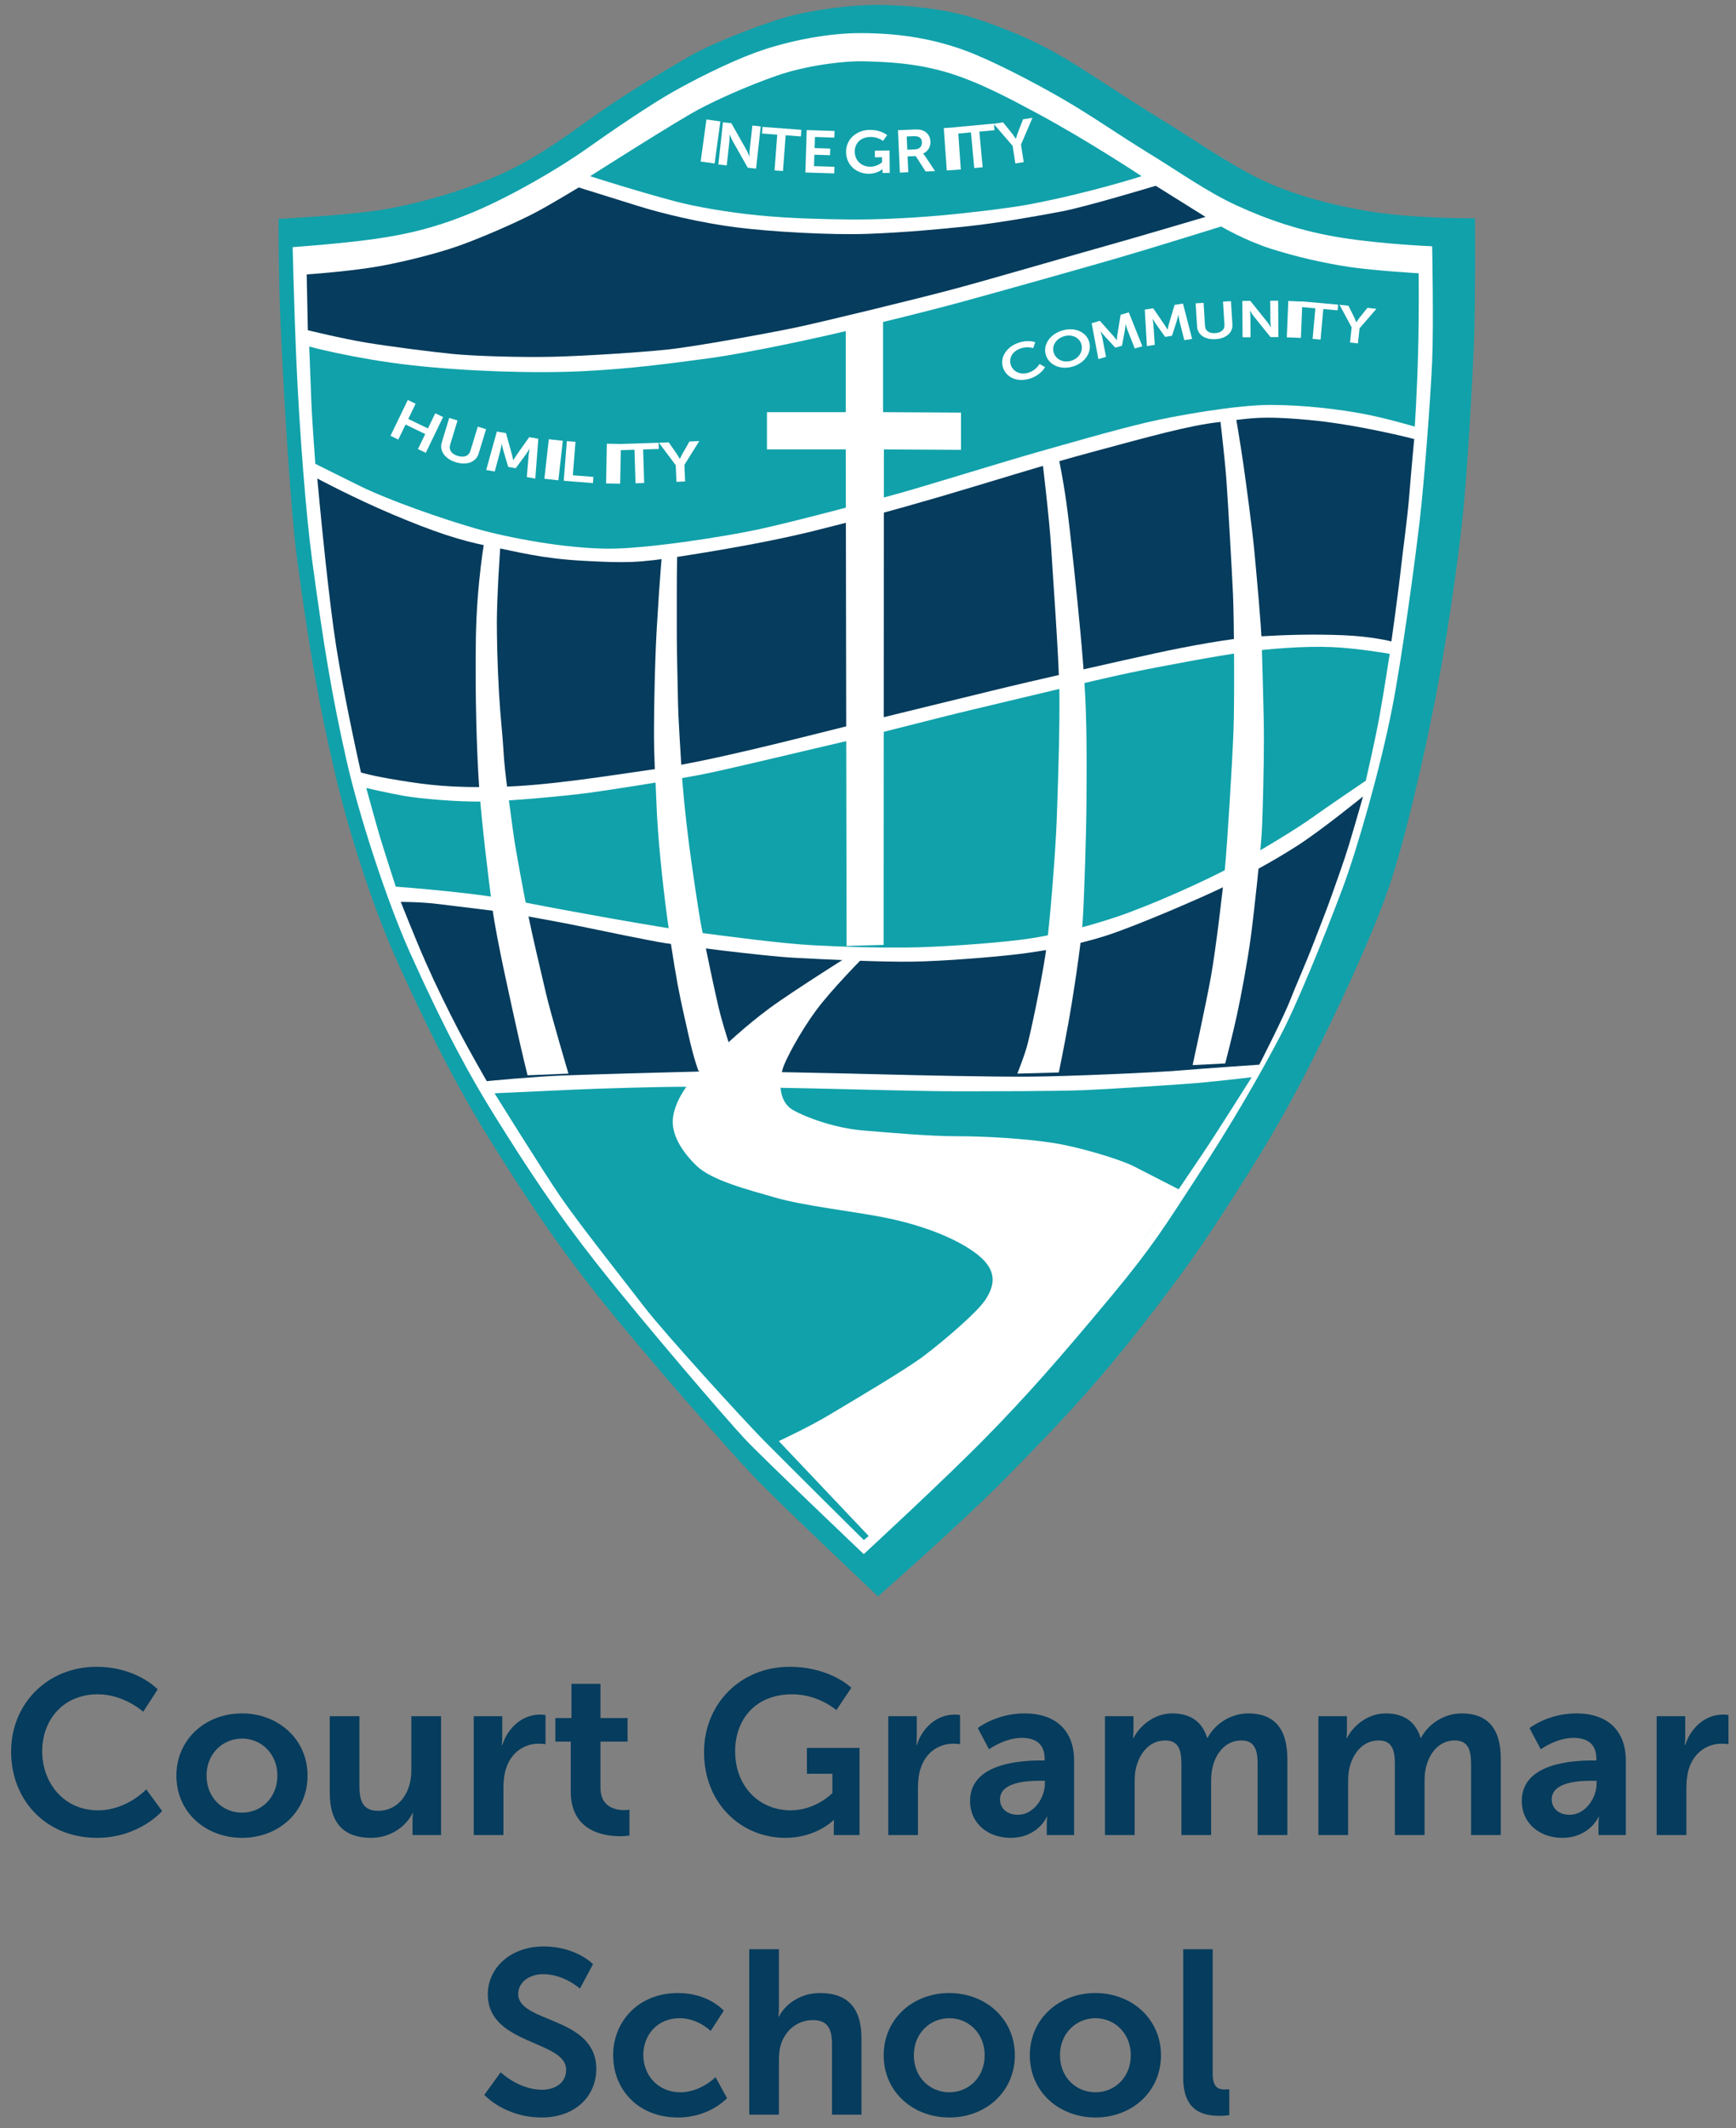
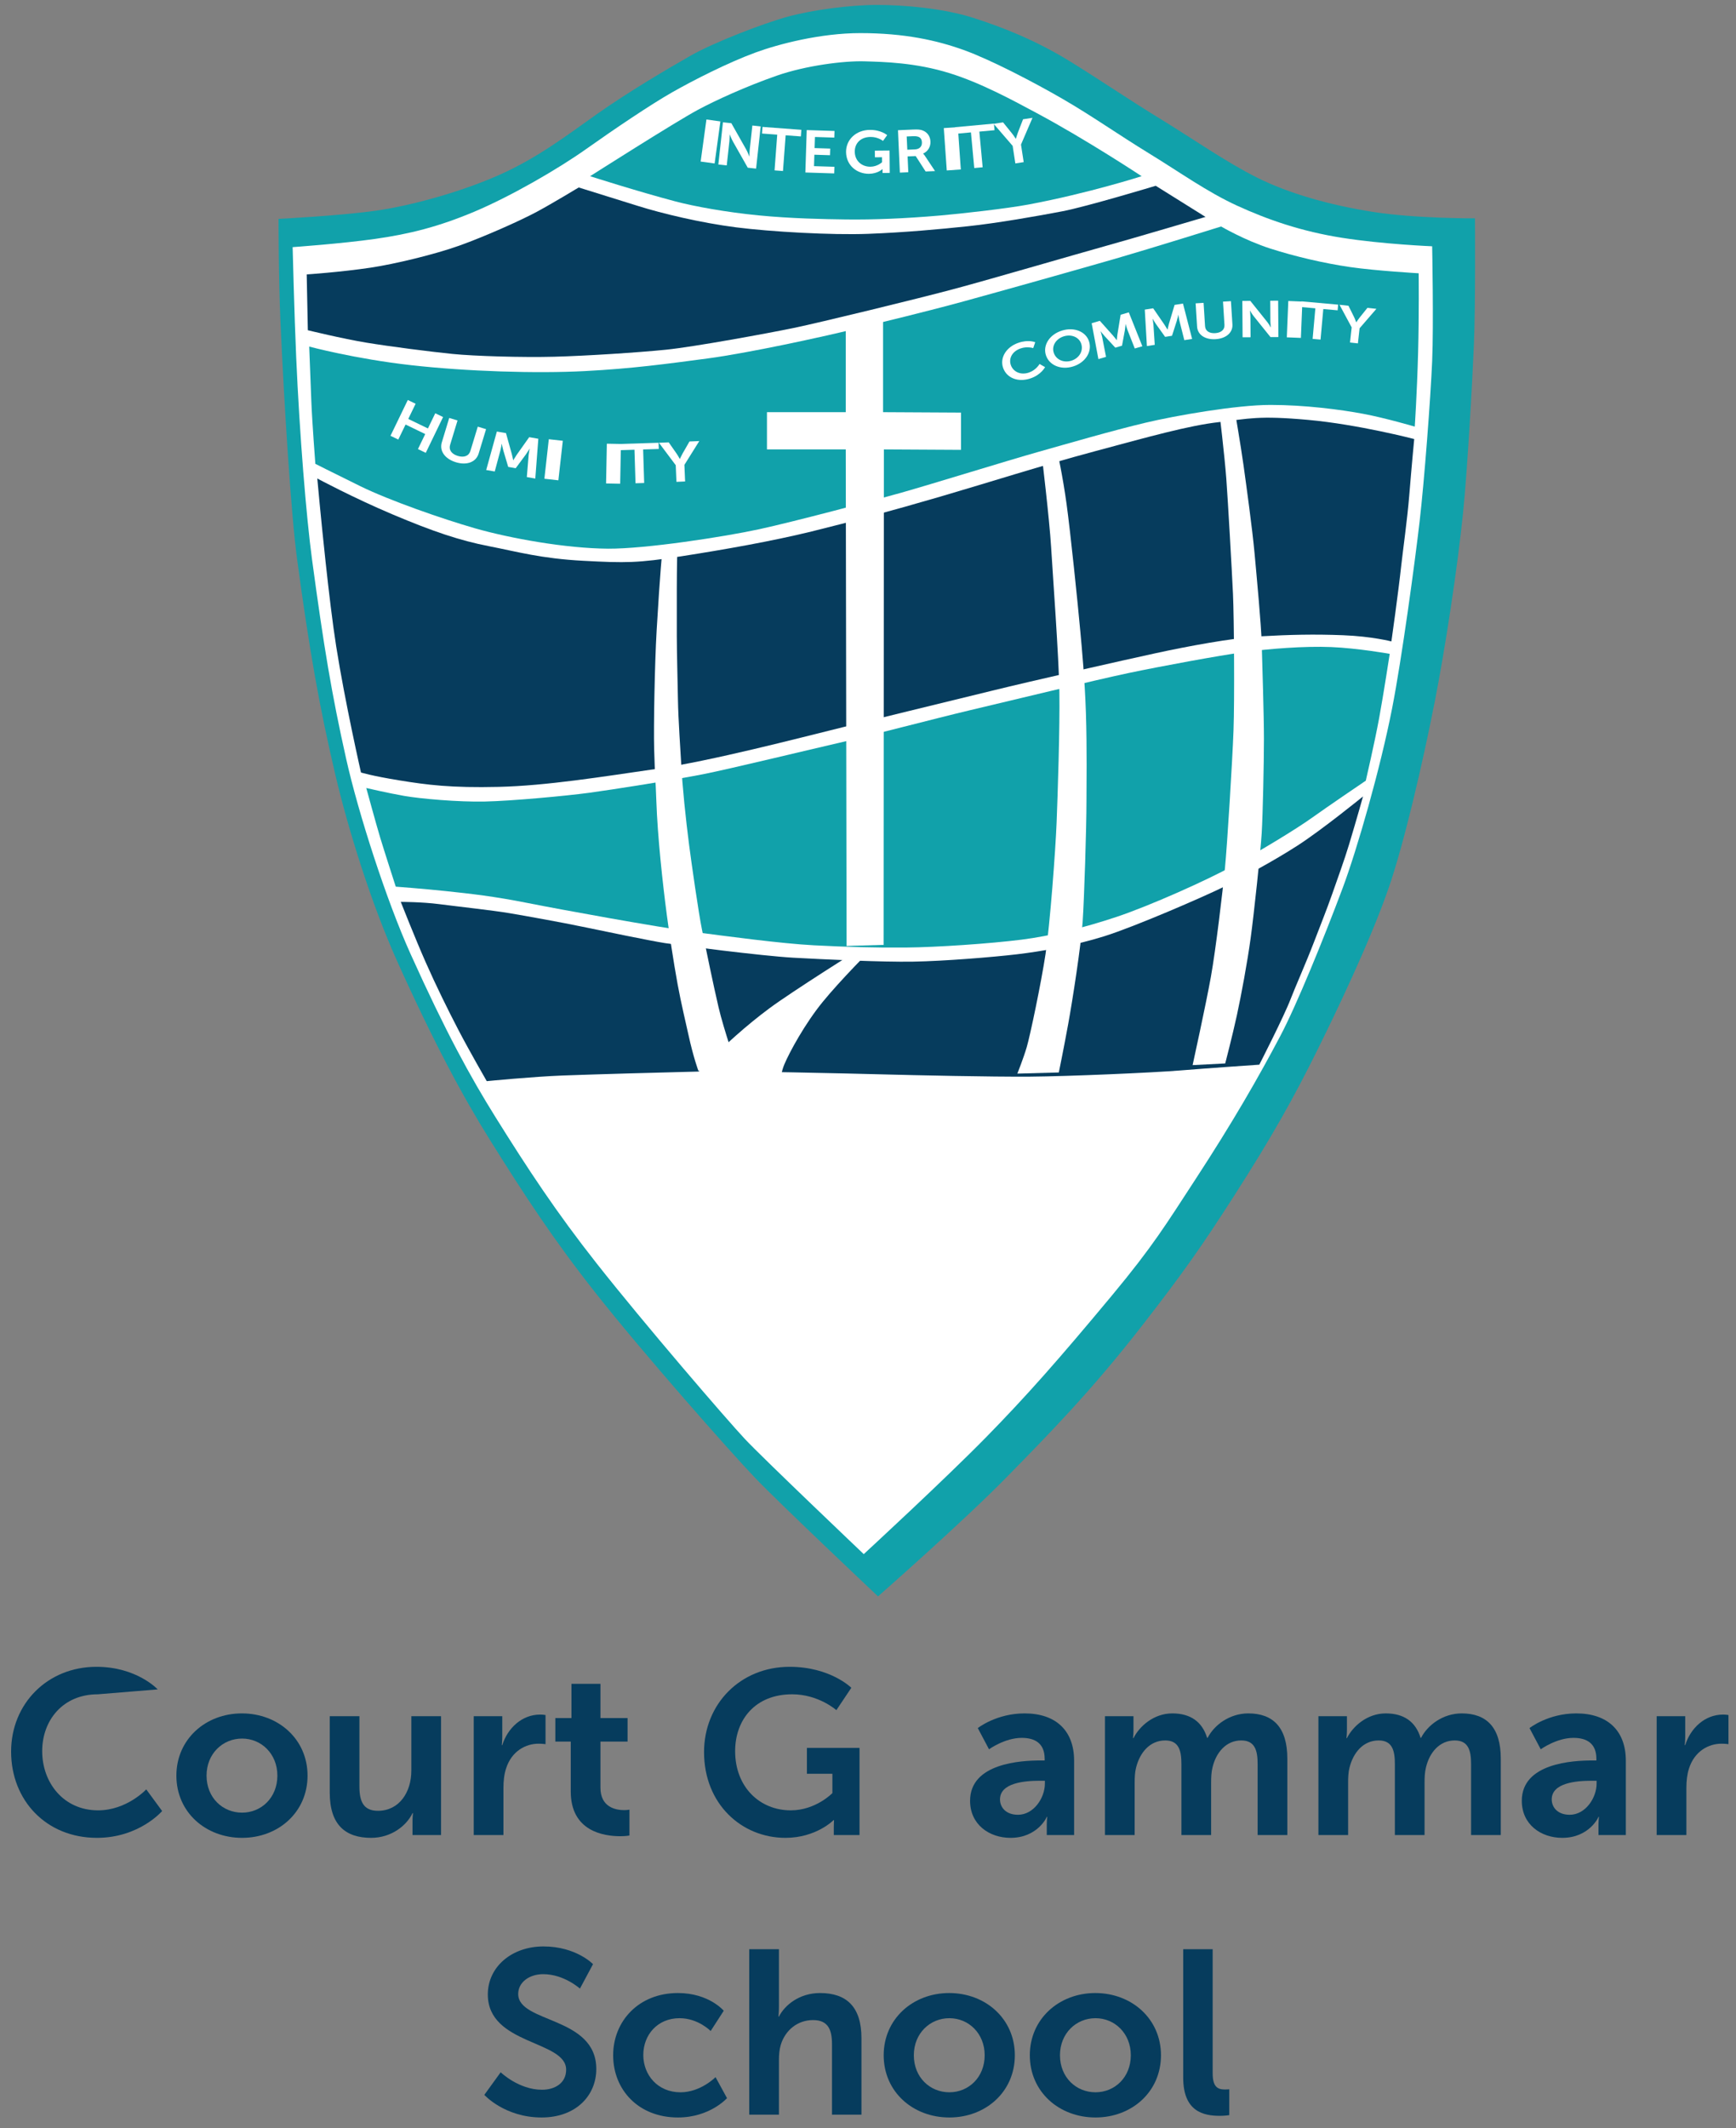
<svg xmlns="http://www.w3.org/2000/svg" width="100%" height="100%" viewBox="0 0 111 136" fill="none">
  <rect x="0" y="0" width="111" height="136" fill="#808080" stroke="none" />
  <path d="M17.811 13.989C17.811 13.989 21.748 13.79 24.035 13.465C26.323 13.139 29.481 12.263 31.909 11.186C34.356 10.101 36.271 8.636 38.186 7.279C40.101 5.922 42.761 4.349 44.198 3.535C45.634 2.721 48.787 1.496 50.383 1.062C51.979 0.628 54.376 0.315 56.078 0.315C57.781 0.315 60.32 0.527 62.249 1.147C64.079 1.735 66.202 2.559 68.403 3.915C70.303 5.085 72.073 6.302 74.201 7.604C76.329 8.907 78.377 10.349 80.373 11.349C82.394 12.361 85.015 13.108 87.782 13.542C90.548 13.976 94.31 13.953 94.31 13.953C94.31 13.953 94.348 19.553 94.241 22.049C94.135 24.545 93.83 29.985 93.55 32.757C93.196 36.271 92.406 41.437 91.753 44.767C90.955 48.837 89.77 53.927 88.778 56.785C87.572 60.258 85.323 64.909 84.203 67.167C82.749 70.097 81.369 72.594 78.883 76.464C76.861 79.612 75.691 81.294 73.031 84.712C69.739 88.943 67.034 91.681 64.339 94.43C61.537 97.288 56.141 102.022 56.141 102.022C56.141 102.022 49.85 96.092 48.276 94.444C46.63 92.72 41.14 86.504 38.097 82.65C35.352 79.173 33.532 76.379 31.324 72.847C29.639 70.152 27.799 66.764 25.398 61.438C23.773 57.833 22.28 53.077 21.443 49.519C20.422 45.175 19.788 41.608 18.996 35.736C18.61 32.874 18.163 25.782 17.932 20.542C17.808 17.719 17.811 13.989 17.811 13.989Z" fill="#11A1AA" />
  <path d="M18.711 15.794C18.711 15.794 21.828 15.575 23.995 15.267C26.162 14.958 28.024 14.5 30.342 13.523C32.659 12.546 35.669 10.808 37.483 9.522C39.296 8.236 41.63 6.664 42.991 5.892C44.351 5.121 46.507 4.019 48.3 3.359C49.772 2.818 52.457 2.116 55.009 2.116C57.839 2.116 59.91 2.58 61.623 3.197C63.336 3.814 66.1 5.252 67.964 6.333C69.829 7.413 71.438 8.558 73.453 9.793C75.469 11.027 77.181 12.264 79.102 13.145C81.034 14.03 83.196 14.787 85.816 15.199C88.436 15.611 91.572 15.74 91.572 15.74C91.572 15.74 91.672 20.726 91.572 23.092C91.471 25.459 91.075 30.687 90.772 33.31C90.47 35.934 89.632 42.102 89.014 45.258C88.258 49.116 86.778 54.282 85.835 56.794C84.626 60.018 82.912 64.219 81.872 66.19C80.461 68.865 78.814 71.731 76.43 75.38C74.577 78.217 73.732 79.624 71.108 82.779C67.632 86.958 65.614 89.234 63.061 91.841C60.407 94.55 55.228 99.322 55.228 99.322C55.228 99.322 48.793 93.204 47.634 91.97C46.475 90.735 41.204 84.617 38.153 80.747C35.56 77.457 33.779 74.751 31.687 71.403C30.092 68.848 28.512 65.985 26.238 60.937C24.699 57.52 22.913 51.976 22.135 48.502C21.21 44.374 20.7 41.31 19.95 35.743C19.584 33.031 19.156 27.789 18.938 22.822C18.82 20.145 18.711 15.794 18.711 15.794Z" fill="white" />
-   <path d="M31.621 69.87C31.621 69.87 35.233 69.707 36.763 69.635C38.293 69.563 42.101 69.455 43.702 69.455C45.303 69.455 49.181 69.494 52.136 69.563C55.196 69.635 59.217 69.743 61.139 69.743C63.133 69.743 67.508 69.743 69.287 69.671C71.067 69.599 74.162 69.383 75.764 69.275C77.365 69.167 80.034 68.843 80.034 68.843C80.034 68.843 77.65 72.626 76.938 73.671C76.275 74.643 74.59 77.201 73.308 78.931C72.091 80.574 67.508 86.136 66.298 87.542C65.088 88.947 60.961 93.342 59.68 94.603C58.399 95.864 55.231 98.422 55.231 98.422C55.231 98.422 50.25 93.486 48.862 92.081C47.474 90.676 42.457 85.164 41.211 83.543C39.966 81.921 37.048 78.246 35.838 76.481C34.672 74.78 31.621 69.87 31.621 69.87Z" fill="#11A1AA" />
  <path d="M25.625 57.638C25.625 57.638 26.977 57.638 28.081 57.782C29.184 57.926 31.497 58.178 32.564 58.358C33.632 58.538 35.838 58.935 37.226 59.223C38.614 59.511 41.567 60.123 42.492 60.268C43.417 60.412 48.755 61.096 50.712 61.205C52.67 61.312 56.369 61.493 58.399 61.457C60.409 61.421 63.487 61.169 65.017 60.988C66.548 60.808 68.647 60.448 70.604 59.835C72.561 59.223 76.921 57.331 78.237 56.683C79.554 56.034 81.404 55.044 82.97 54.035C84.536 53.026 87.151 50.9 87.151 50.9C87.151 50.9 86.767 52.284 86.261 53.963C85.963 54.956 85.502 56.21 85.194 57.097C84.853 58.077 84.347 59.34 84.02 60.196C83.492 61.573 82.798 63.124 82.531 63.827C82.102 64.955 80.52 68.042 80.52 68.042C80.52 68.042 77.223 68.266 75.48 68.41C73.736 68.554 68.291 68.789 65.871 68.807C63.345 68.825 58.488 68.716 56.441 68.662C54.414 68.609 46.958 68.428 44.645 68.482C42.328 68.537 37.884 68.662 35.98 68.734C34.055 68.807 31.123 69.095 31.123 69.095C31.123 69.095 30.002 67.149 29.326 65.852C28.65 64.555 27.885 63.006 27.209 61.475C26.537 59.954 25.625 57.638 25.625 57.638Z" fill="#063C5D" />
  <path d="M23.419 50.36C23.419 50.36 24.807 50.684 25.839 50.864C26.871 51.045 29.29 51.261 30.998 51.225C32.706 51.189 36.169 50.868 37.671 50.666C39.147 50.468 43.24 49.82 44.965 49.477C46.712 49.131 51.887 47.874 53.63 47.478C55.374 47.081 59.893 45.892 62.028 45.388C64.163 44.884 70.106 43.443 72.17 43.01C74.234 42.578 77.935 41.893 79.536 41.677C81.137 41.461 83.415 41.281 85.123 41.353C86.835 41.425 88.859 41.785 88.859 41.785C88.859 41.785 88.468 44.343 88.183 45.892C87.897 47.449 87.329 49.892 87.329 49.892C87.329 49.892 84.909 51.531 83.877 52.27C82.845 53.008 80.625 54.347 78.878 55.314C77.152 56.269 73.505 57.89 71.405 58.593C69.305 59.295 67.17 59.818 65.32 60.052C63.296 60.308 59.893 60.538 57.936 60.556C55.978 60.574 54.093 60.52 52.029 60.412C49.965 60.304 46.478 59.836 44.272 59.547C42.065 59.259 35.909 58.142 33.739 57.71C31.568 57.278 30.073 57.115 28.543 56.953C27.018 56.792 25.305 56.665 25.305 56.665C25.305 56.665 24.558 54.359 24.309 53.531C24.059 52.702 23.419 50.36 23.419 50.36Z" fill="#11A1AA" />
  <path d="M20.288 30.58C20.288 30.58 22.565 31.805 25.127 32.886C27.689 33.967 29.397 34.543 31.248 34.903C33.098 35.264 34.593 35.696 37.297 35.84C40.002 35.984 40.784 35.984 43.56 35.552C46.336 35.12 49.396 34.579 51.887 33.967C54.319 33.368 56.94 32.669 60.142 31.733C63.345 30.796 66.477 29.787 69.964 28.851C73.451 27.914 76.013 27.193 77.935 26.977C79.856 26.761 80.426 26.545 83.628 26.833C86.831 27.121 90.425 28.058 90.425 28.058C90.425 28.058 90.263 29.744 90.105 31.697C89.985 33.173 89.701 35.191 89.606 36.056C89.393 38.002 88.966 40.992 88.966 40.992C88.966 40.992 87.721 40.668 85.87 40.596C84.021 40.524 82.49 40.56 80.568 40.668C78.769 40.769 75.871 41.316 73.878 41.749C71.885 42.181 65.978 43.514 63.345 44.163C60.712 44.811 56.833 45.748 53.915 46.469C50.997 47.189 45.481 48.63 41.994 49.135C38.507 49.639 34.949 50.216 31.888 50.288C28.828 50.36 27.316 50.162 25.536 49.873C23.757 49.585 23.081 49.369 23.081 49.369C23.081 49.369 22.067 44.919 21.497 41.316C21.266 39.852 21.023 37.805 20.816 35.891C20.513 33.094 20.288 30.58 20.288 30.58Z" fill="#063C5D" />
  <path d="M19.771 22.149C19.771 22.149 22.681 22.933 26.284 23.338C29.852 23.739 34.29 23.878 37.386 23.716C40.436 23.557 42.617 23.257 45.259 22.906C47.886 22.556 52.598 21.528 54.573 21.041C56.548 20.555 59.164 19.933 61.726 19.231C64.288 18.528 69.092 17.177 71.334 16.529C73.576 15.88 78.077 14.475 78.077 14.475C78.077 14.475 79.607 15.367 81.208 15.88C82.788 16.387 84.651 16.826 86.333 17.069C87.978 17.307 90.71 17.465 90.71 17.465C90.71 17.465 90.739 20.06 90.674 22.509C90.603 25.176 90.46 27.265 90.46 27.265C90.46 27.265 88.601 26.716 87.16 26.446C85.719 26.175 83.424 25.878 81.235 25.878C79.047 25.878 75.136 26.566 73.255 27.013C71.094 27.526 68.318 28.337 66.396 28.878C64.475 29.418 59.511 30.958 57.589 31.499C55.793 32.004 50.783 33.336 48.542 33.822C46.319 34.305 41.288 35.081 38.88 35.066C36.158 35.047 32.6 34.399 30.393 33.769C28.325 33.177 24.896 31.985 23.027 31.066C21.159 30.148 20.163 29.643 20.163 29.643C20.163 29.643 19.957 26.962 19.905 25.608C19.852 24.23 19.771 22.149 19.771 22.149Z" fill="#11A1AA" />
  <path d="M19.683 21.105L19.611 17.538C19.611 17.538 21.782 17.393 23.704 17.105C25.243 16.874 27.779 16.265 29.362 15.7C30.927 15.142 33.237 14.121 34.333 13.531C35.319 13 37.003 11.981 37.003 11.981C37.003 11.981 39.243 12.676 40.818 13.17C42.309 13.639 44.805 14.241 47.065 14.529C49.255 14.809 53.163 15.034 55.516 14.944C57.865 14.854 60.047 14.654 61.904 14.457C63.772 14.259 66.334 13.809 67.935 13.502C69.479 13.207 73.897 11.873 73.897 11.873L77.081 13.863C77.081 13.863 72.33 15.268 70.64 15.736C68.957 16.203 63.398 17.826 61.05 18.456C58.654 19.099 52.403 20.618 50.748 20.96C49.124 21.296 44.378 22.167 42.599 22.348C40.82 22.528 37.493 22.744 35.447 22.798C33.419 22.851 30.34 22.762 28.917 22.618C27.493 22.474 24.949 22.149 23.419 21.897C21.889 21.645 19.683 21.105 19.683 21.105Z" fill="#063C5D" />
  <path d="M37.731 11.261C37.731 11.261 43.151 7.81 44.627 7.017C45.727 6.427 47.67 5.532 49.663 4.837C51.522 4.189 53.953 3.881 55.267 3.919C56.513 3.955 58.53 3.997 60.712 4.675C62.745 5.307 64.771 6.416 66.299 7.233C69.466 8.927 72.995 11.261 72.995 11.261C72.995 11.261 69.608 12.349 65.765 13.07C64.358 13.334 61.397 13.662 60.099 13.774C57.86 13.967 55.828 14.047 54.093 14.025C52.717 14.007 50.583 13.968 48.497 13.764C46.429 13.561 44.409 13.195 43.186 12.872C40.731 12.223 37.731 11.261 37.731 11.261Z" fill="#11A1AA" />
  <path d="M54.077 20.658V26.341H49.04V28.722H54.077L54.13 60.457L56.498 60.385L56.516 28.722L61.447 28.749V26.368L56.463 26.341V20.117L54.077 20.658Z" fill="white" />
-   <path d="M31.009 34.352C31.009 34.352 30.479 37.22 30.426 40.846C30.373 44.473 30.479 48.045 30.638 50.318C30.797 52.591 31.221 56.055 31.486 58.058C31.752 60.06 32.706 64.228 33.024 65.689C33.342 67.151 33.731 68.72 33.731 68.72L36.347 68.612C36.347 68.612 35.22 64.822 34.898 63.434C34.554 61.956 34.102 60.078 33.766 58.455C33.554 57.429 32.961 54.32 32.812 53.169C32.6 51.527 32.264 49.398 32.193 47.973C32.153 47.154 31.992 45.776 31.911 44.364C31.792 42.328 31.769 40.669 31.769 39.71C31.769 39.123 31.813 37.89 31.875 36.751C31.937 35.612 32.017 34.568 32.017 34.568L31.009 34.352Z" fill="white" />
  <path d="M42.356 35.127C42.356 35.127 42.205 36.516 41.985 40.305C41.861 42.434 41.788 46.459 41.826 47.846C41.879 49.806 41.914 49.65 41.967 51.202C42.045 53.479 42.374 56.488 42.639 58.49C42.786 59.605 43.052 61.401 43.328 62.911C43.548 64.114 43.876 65.474 44.017 66.122C44.336 67.583 44.654 68.431 44.654 68.431L47.163 68.359C47.163 68.359 46.266 65.76 45.944 64.372C45.601 62.894 45.219 61.034 44.884 59.41C44.672 58.385 44.209 55.139 44.06 53.988C43.848 52.346 43.629 50.264 43.558 48.838C43.517 48.02 43.369 46.067 43.346 44.653C43.328 43.552 43.275 41.625 43.275 40.666V37.617C43.275 36.39 43.311 34.947 43.311 34.947L42.356 35.127Z" fill="white" />
  <path d="M66.606 29.066C66.606 29.066 67.101 33.179 67.207 34.947C67.313 36.715 67.701 41.947 67.737 44.22C67.772 46.494 67.631 50.751 67.56 52.555C67.489 54.36 67.136 59.086 66.853 60.963C66.57 62.839 65.863 66.195 65.651 66.916C65.439 67.638 65.05 68.612 65.05 68.612L67.701 68.54C67.701 68.54 68.02 66.988 68.302 65.437C68.585 63.885 69.115 60.458 69.222 58.942C69.327 57.426 69.469 52.916 69.469 51.148C69.469 50.302 69.507 47.792 69.433 45.555C69.363 43.406 69.167 41.351 69.08 40.396C68.903 38.447 68.444 34.009 68.196 32.205C67.949 30.401 67.595 28.813 67.595 28.813L66.606 29.066Z" fill="white" />
  <path d="M77.952 26.215C77.952 26.215 78.306 29.174 78.412 30.617C78.518 32.06 78.766 36.426 78.836 37.942C78.907 39.457 78.942 44.761 78.871 46.674C78.799 48.642 78.469 54 78.323 55.487C78.182 56.93 77.74 60.674 77.422 62.442C77.104 64.21 76.256 68.07 76.256 68.07L78.341 67.962C78.341 67.962 78.801 66.194 79.084 64.895C79.366 63.596 79.755 61.504 79.967 59.952C80.179 58.4 80.603 54.431 80.674 53.241C80.745 52.05 80.816 48.766 80.816 47.215C80.816 45.663 80.71 42.488 80.674 41.117C80.645 39.963 80.356 36.895 80.215 35.344C80.073 33.792 79.684 30.978 79.508 29.715C79.331 28.452 78.942 26.179 78.942 26.179L77.952 26.215Z" fill="white" />
  <path d="M55.719 60.656C55.719 60.656 53.756 62.618 52.599 64.036C51.475 65.415 50.486 67.224 50.146 68.034C49.796 68.871 49.691 70.361 50.707 70.942C51.53 71.414 53.406 72.106 55.228 72.251C57.05 72.397 59.364 72.615 61.221 72.615C62.975 72.615 65.532 72.76 67.389 73.051C68.953 73.296 71.595 74.068 72.576 74.577C73.558 75.086 75.415 76.031 75.415 76.031C75.415 76.031 72.997 79.448 71.245 81.702C69.492 83.955 64.445 89.917 62.693 91.661C60.941 93.406 55.789 98.422 55.789 98.422L49.796 92.097C49.796 92.097 51.688 91.225 53.02 90.425C54.352 89.626 57.871 87.562 59.083 86.645C60.38 85.664 62.553 83.81 63.044 83.01C63.534 82.211 63.92 81.193 62.308 80.03C60.695 78.867 58.277 78.139 56.385 77.776C54.492 77.413 51.338 77.049 49.585 76.54C47.833 76.031 45.52 75.45 44.539 74.505C43.557 73.56 42.891 72.433 43.032 71.415C43.176 70.367 43.873 69.27 45.099 68.034C46.326 66.799 47.728 65.526 49.2 64.436C50.672 63.346 55.018 60.619 55.018 60.619L55.719 60.656Z" fill="white" />
-   <path d="M0.71 111.944C0.71 115.056 2.952 117.454 6.196 117.454C8.902 117.454 10.367 115.741 10.367 115.741L9.351 114.356C9.351 114.356 8.11 115.696 6.271 115.696C4.059 115.696 2.698 113.924 2.698 111.914C2.698 109.948 4.014 108.28 6.256 108.28C7.945 108.28 9.156 109.397 9.156 109.397L10.083 107.967C10.083 107.967 8.753 106.523 6.166 106.523C3.042 106.523 0.71 108.876 0.71 111.944Z" fill="#063C5D" />
+   <path d="M0.71 111.944C0.71 115.056 2.952 117.454 6.196 117.454C8.902 117.454 10.367 115.741 10.367 115.741L9.351 114.356C9.351 114.356 8.11 115.696 6.271 115.696C4.059 115.696 2.698 113.924 2.698 111.914C2.698 109.948 4.014 108.28 6.256 108.28L10.083 107.967C10.083 107.967 8.753 106.523 6.166 106.523C3.042 106.523 0.71 108.876 0.71 111.944Z" fill="#063C5D" />
  <path fill-rule="evenodd" clip-rule="evenodd" d="M15.479 117.454C13.147 117.454 11.278 115.816 11.278 113.477C11.278 111.154 13.147 109.501 15.464 109.501C17.796 109.501 19.665 111.154 19.665 113.477C19.665 115.816 17.796 117.454 15.479 117.454ZM15.478 111.109C14.238 111.109 13.207 112.077 13.207 113.477C13.207 114.891 14.238 115.844 15.478 115.844C16.704 115.844 17.735 114.891 17.735 113.477C17.735 112.077 16.704 111.109 15.478 111.109Z" fill="#063C5D" />
  <path d="M21.084 114.565C21.084 116.635 22.1 117.454 23.73 117.454C25.03 117.454 26.002 116.665 26.376 115.875H26.406C26.406 115.875 26.376 116.114 26.376 116.411V117.275H28.2V109.68H26.301V113.165C26.301 114.52 25.539 115.726 24.163 115.726C23.221 115.726 22.982 115.101 22.982 114.178V109.68H21.084V114.565Z" fill="#063C5D" />
  <path d="M30.291 117.275H32.19V114.267C32.19 113.82 32.235 113.403 32.355 113.031C32.713 111.899 33.625 111.437 34.432 111.437C34.687 111.437 34.881 111.467 34.881 111.467V109.605C34.881 109.605 34.716 109.576 34.537 109.576C33.371 109.576 32.459 110.439 32.115 111.527H32.085C32.085 111.527 32.115 111.273 32.115 110.99V109.68H30.291V117.275Z" fill="#063C5D" />
  <path d="M36.494 114.49C36.494 117.037 38.602 117.35 39.664 117.35C40.022 117.35 40.247 117.305 40.247 117.305V115.652C40.247 115.652 40.112 115.682 39.903 115.682C39.38 115.682 38.393 115.503 38.393 114.252V111.303H40.127V109.799H38.393V107.61H36.539V109.799H35.508V111.303H36.494V114.49Z" fill="#063C5D" />
  <path d="M45.017 111.973C45.017 115.294 47.423 117.454 50.219 117.454C52.192 117.454 53.298 116.322 53.298 116.322H53.328C53.328 116.322 53.313 116.545 53.313 116.769V117.275H54.958V111.705H51.594V113.358H53.224V114.594C53.224 114.594 52.162 115.696 50.563 115.696C48.575 115.696 47.005 114.207 47.005 111.914C47.005 109.918 48.276 108.28 50.652 108.28C52.342 108.28 53.478 109.293 53.478 109.293L54.434 107.863C54.434 107.863 53.089 106.523 50.488 106.523C47.334 106.523 45.017 108.905 45.017 111.973Z" fill="#063C5D" />
-   <path d="M56.796 117.275H58.694V114.267C58.694 113.82 58.739 113.403 58.859 113.031C59.217 111.899 60.129 111.437 60.937 111.437C61.191 111.437 61.385 111.467 61.385 111.467V109.605C61.385 109.605 61.221 109.576 61.041 109.576C59.875 109.576 58.963 110.439 58.619 111.527H58.59C58.59 111.527 58.619 111.273 58.619 110.99V109.68H56.796V117.275Z" fill="#063C5D" />
  <path fill-rule="evenodd" clip-rule="evenodd" d="M64.613 117.454C63.253 117.454 62.027 116.605 62.027 115.086C62.027 112.673 65.301 112.509 66.541 112.509H66.796V112.405C66.796 111.407 66.168 111.065 65.331 111.065C64.239 111.065 63.238 111.795 63.238 111.795L62.52 110.439C62.52 110.439 63.701 109.501 65.51 109.501C67.513 109.501 68.679 110.603 68.679 112.524V117.275H66.93V116.65C66.93 116.352 66.96 116.113 66.96 116.113H66.93C66.945 116.113 66.347 117.454 64.613 117.454ZM66.481 113.805C65.51 113.805 63.94 113.939 63.94 114.996C63.94 115.502 64.314 115.979 65.091 115.979C66.093 115.979 66.81 114.907 66.81 113.984V113.805H66.481Z" fill="#063C5D" />
  <path d="M70.652 117.275H72.55V113.939C72.55 113.597 72.565 113.254 72.64 112.971C72.879 112.003 73.522 111.229 74.508 111.229C75.405 111.229 75.54 111.929 75.54 112.748V117.275H77.439V113.939C77.439 113.582 77.453 113.254 77.528 112.956C77.752 112.003 78.395 111.229 79.367 111.229C80.249 111.229 80.413 111.884 80.413 112.748V117.275H82.312V112.39C82.312 110.395 81.4 109.501 79.815 109.501C78.62 109.501 77.633 110.246 77.214 111.065H77.184C76.87 110.037 76.123 109.501 74.957 109.501C73.761 109.501 72.849 110.335 72.475 111.08H72.445C72.445 111.08 72.475 110.841 72.475 110.559V109.68H70.652V117.275Z" fill="#063C5D" />
  <path d="M84.299 117.275H86.198V113.939C86.198 113.597 86.213 113.254 86.287 112.971C86.527 112.003 87.169 111.229 88.156 111.229C89.053 111.229 89.188 111.929 89.188 112.748V117.275H91.086V113.939C91.086 113.582 91.101 113.254 91.176 112.956C91.4 112.003 92.043 111.229 93.015 111.229C93.897 111.229 94.061 111.884 94.061 112.748V117.275H95.96V112.39C95.96 110.395 95.048 109.501 93.463 109.501C92.267 109.501 91.281 110.246 90.862 111.065H90.832C90.518 110.037 89.771 109.501 88.605 109.501C87.409 109.501 86.497 110.335 86.123 111.08H86.093C86.093 111.08 86.123 110.841 86.123 110.559V109.68H84.299V117.275Z" fill="#063C5D" />
  <path fill-rule="evenodd" clip-rule="evenodd" d="M99.89 117.454C98.53 117.454 97.304 116.605 97.304 115.086C97.304 112.673 100.578 112.509 101.818 112.509H102.073V112.405C102.073 111.407 101.445 111.065 100.608 111.065C99.517 111.065 98.515 111.795 98.515 111.795L97.797 110.439C97.797 110.439 98.978 109.501 100.787 109.501C102.79 109.501 103.956 110.603 103.956 112.524V117.275H102.207V116.65C102.207 116.352 102.237 116.113 102.237 116.113H102.207C102.222 116.113 101.624 117.454 99.89 117.454ZM101.758 113.805C100.787 113.805 99.218 113.939 99.218 114.996C99.218 115.502 99.591 115.979 100.369 115.979C101.37 115.979 102.087 114.907 102.087 113.984V113.805H101.758Z" fill="#063C5D" />
  <path d="M105.928 117.275H107.827V114.267C107.827 113.82 107.873 113.403 107.992 113.031C108.351 111.899 109.262 111.437 110.069 111.437C110.324 111.437 110.518 111.467 110.518 111.467V109.605C110.518 109.605 110.354 109.576 110.174 109.576C109.009 109.576 108.096 110.439 107.753 111.527H107.722C107.722 111.527 107.753 111.273 107.753 110.99V109.68H105.928V117.275Z" fill="#063C5D" />
  <path d="M30.967 133.88C30.967 133.88 32.267 135.325 34.629 135.325C36.842 135.325 38.127 133.91 38.127 132.227C38.127 128.847 33.134 129.308 33.134 127.432C33.134 126.687 33.837 126.166 34.734 126.166C36.064 126.166 37.081 127.089 37.081 127.089L37.918 125.526C37.918 125.526 36.842 124.394 34.749 124.394C32.716 124.394 31.191 125.704 31.191 127.462C31.191 130.708 36.199 130.381 36.199 132.272C36.199 133.136 35.467 133.553 34.659 133.553C33.164 133.553 32.013 132.436 32.013 132.436L30.967 133.88Z" fill="#063C5D" />
  <path d="M39.205 131.348C39.205 133.552 40.819 135.325 43.346 135.325C45.394 135.325 46.485 134.089 46.485 134.089L45.752 132.748C45.752 132.748 44.796 133.716 43.51 133.716C42.06 133.716 41.133 132.614 41.133 131.333C41.133 130.038 42.045 128.98 43.45 128.98C44.646 128.98 45.439 129.8 45.439 129.8L46.276 128.504C46.276 128.504 45.334 127.372 43.346 127.372C40.819 127.372 39.205 129.189 39.205 131.348Z" fill="#063C5D" />
  <path d="M47.906 135.146H49.805V131.661C49.805 131.304 49.835 130.976 49.924 130.678C50.208 129.755 50.986 129.1 51.987 129.1C52.959 129.1 53.198 129.725 53.198 130.648V135.146H55.082V130.261C55.082 128.251 54.125 127.372 52.436 127.372C51.105 127.372 50.178 128.146 49.805 128.876H49.775C49.775 128.876 49.805 128.608 49.805 128.236V124.572H47.906V135.146Z" fill="#063C5D" />
  <path fill-rule="evenodd" clip-rule="evenodd" d="M60.704 135.325C58.372 135.325 56.503 133.686 56.503 131.348C56.503 129.025 58.372 127.372 60.689 127.372C63.021 127.372 64.889 129.025 64.889 131.348C64.889 133.686 63.021 135.325 60.704 135.325ZM60.703 128.98C59.463 128.98 58.431 129.948 58.431 131.348C58.431 132.762 59.463 133.715 60.703 133.715C61.929 133.715 62.96 132.762 62.96 131.348C62.96 129.948 61.929 128.98 60.703 128.98Z" fill="#063C5D" />
  <path fill-rule="evenodd" clip-rule="evenodd" d="M70.048 135.325C67.716 135.325 65.847 133.686 65.847 131.348C65.847 129.025 67.716 127.372 70.033 127.372C72.365 127.372 74.233 129.025 74.233 131.348C74.233 133.686 72.365 135.325 70.048 135.325ZM70.047 128.98C68.807 128.98 67.775 129.948 67.775 131.348C67.775 132.762 68.807 133.715 70.047 133.715C71.273 133.715 72.304 132.762 72.304 131.348C72.304 129.948 71.273 128.98 70.047 128.98Z" fill="#063C5D" />
  <path d="M75.654 132.778C75.654 134.952 76.955 135.22 78.001 135.22C78.316 135.22 78.6 135.176 78.6 135.176V133.523C78.6 133.523 78.465 133.537 78.316 133.537C77.822 133.537 77.538 133.329 77.538 132.495V124.572H75.654V132.778Z" fill="#063C5D" />
  <rect x="45.169" y="7.637" width="0.901" height="2.713" transform="rotate(7.817 45.169 7.637)" fill="white" />
  <path d="M45.931 10.513L46.468 10.571L46.638 9.018C46.655 8.858 46.654 8.597 46.654 8.597L46.662 8.598C46.662 8.598 46.767 8.874 46.862 9.042L47.812 10.718L48.344 10.776L48.639 8.079L48.106 8.021L47.936 9.578C47.919 9.738 47.92 9.999 47.92 9.999L47.911 9.998C47.911 9.998 47.807 9.722 47.712 9.554L46.762 7.874L46.226 7.816L45.931 10.513Z" fill="white" />
  <path d="M49.525 10.889L50.064 10.929L50.234 8.647L51.207 8.719L51.238 8.296L48.755 8.111L48.724 8.534L49.696 8.606L49.525 10.889Z" fill="white" />
  <path d="M51.495 11.024L53.339 11.083L53.353 10.659L52.048 10.618L52.071 9.888L53.071 9.92L53.085 9.496L52.085 9.464L52.108 8.754L53.346 8.794L53.359 8.37L51.582 8.313L51.495 11.024Z" fill="white" />
  <path d="M54.097 9.712C54.104 10.564 54.782 11.113 55.564 11.107C56.117 11.102 56.424 10.809 56.424 10.809L56.433 10.809C56.433 10.809 56.429 10.867 56.429 10.924L56.43 11.054L56.891 11.05L56.879 9.621L55.938 9.629L55.941 10.053L56.397 10.049L56.4 10.366C56.4 10.366 56.105 10.651 55.657 10.655C55.1 10.659 54.658 10.281 54.654 9.692C54.65 9.18 55.002 8.757 55.667 8.752C56.14 8.748 56.46 9.006 56.46 9.006L56.725 8.637C56.725 8.637 56.346 8.296 55.618 8.302C54.735 8.308 54.091 8.925 54.097 9.712Z" fill="white" />
  <path fill-rule="evenodd" clip-rule="evenodd" d="M58.077 11.008L57.537 11.032L57.417 8.322L58.375 8.28C58.697 8.265 58.844 8.282 58.976 8.33C59.278 8.439 59.478 8.69 59.494 9.049C59.508 9.373 59.333 9.683 59.025 9.811L59.025 9.819C59.025 9.819 59.069 9.855 59.131 9.948L59.786 10.933L59.184 10.959L58.55 9.974L58.032 9.997L58.077 11.008ZM57.975 8.722L58.013 9.569L58.498 9.548C58.786 9.535 58.959 9.37 58.947 9.099C58.936 8.84 58.807 8.685 58.385 8.704L57.975 8.722Z" fill="white" />
  <rect x="60.346" y="8.187" width="0.901" height="2.713" transform="rotate(-4.021 60.346 8.187)" fill="white" />
  <path d="M62.294 10.74L62.831 10.69L62.62 8.411L63.591 8.321L63.552 7.899L61.072 8.129L61.111 8.551L62.082 8.461L62.294 10.74Z" fill="white" />
  <path d="M64.921 10.444L65.455 10.361L65.282 9.24L66.018 7.53L65.414 7.623L65.081 8.482C65.011 8.663 64.958 8.868 64.958 8.868L64.95 8.87C64.947 8.874 64.838 8.69 64.717 8.538L64.136 7.82L63.532 7.913L64.749 9.322L64.921 10.444Z" fill="white" />
  <path d="M24.968 27.851L25.467 28.092L25.932 27.131L27.189 27.74L26.724 28.7L27.223 28.941L28.33 26.653L27.831 26.412L27.362 27.382L26.105 26.774L26.574 25.804L26.075 25.563L24.968 27.851Z" fill="white" />
  <path d="M28.25 28.268C28.084 28.813 28.444 29.327 29.151 29.542C29.853 29.756 30.439 29.531 30.605 28.986L31.08 27.428L30.549 27.267L30.076 28.821C29.975 29.15 29.66 29.256 29.27 29.137C28.879 29.018 28.681 28.755 28.78 28.43L29.255 26.872L28.724 26.71L28.25 28.268Z" fill="white" />
  <path d="M31.088 30.038L31.634 30.132L32.004 28.756C32.046 28.593 32.077 28.366 32.077 28.366L32.085 28.367C32.085 28.367 32.135 28.63 32.182 28.787L32.495 29.84L32.973 29.923L33.628 29.039C33.725 28.907 33.857 28.679 33.857 28.679L33.865 28.68C33.865 28.68 33.818 28.901 33.802 29.069L33.685 30.489L34.227 30.584L34.421 28.041L33.837 27.939L33.034 29.073C32.941 29.209 32.822 29.414 32.822 29.414L32.814 29.412C32.814 29.412 32.767 29.179 32.725 29.019L32.353 27.68L31.769 27.579L31.088 30.038Z" fill="white" />
  <path d="M34.808 30.596L35.703 30.696L35.986 28.17L35.091 28.07L34.808 30.596Z" fill="white" />
-   <path d="M36.044 30.726L37.912 30.874L37.943 30.478L36.628 30.374L36.797 28.236L36.245 28.193L36.044 30.726Z" fill="white" />
  <rect x="38.802" y="28.356" width="0.901" height="2.541" transform="rotate(1.118 38.802 28.356)" fill="white" />
  <path d="M40.635 30.885L41.189 30.867L41.122 28.724L42.122 28.693L42.11 28.296L39.554 28.376L39.567 28.773L40.568 28.742L40.635 30.885Z" fill="white" />
  <path d="M43.252 30.794L43.806 30.77L43.761 29.708L44.712 28.188L44.085 28.215L43.645 28.982C43.552 29.143 43.474 29.329 43.474 29.329L43.466 29.33C43.462 29.334 43.372 29.151 43.267 28.998L42.758 28.271L42.132 28.297L43.207 29.731L43.252 30.794Z" fill="white" />
  <path d="M64.138 23.507C64.362 24.154 65.094 24.459 65.904 24.178C66.579 23.945 66.822 23.462 66.822 23.462L66.469 23.262C66.469 23.262 66.255 23.648 65.796 23.807C65.244 23.998 64.777 23.747 64.632 23.329C64.491 22.921 64.7 22.461 65.26 22.267C65.681 22.121 66.064 22.248 66.064 22.248L66.192 21.871C66.192 21.871 65.757 21.686 65.111 21.91C64.331 22.179 63.918 22.87 64.138 23.507Z" fill="white" />
  <path fill-rule="evenodd" clip-rule="evenodd" d="M68.614 23.42C67.826 23.664 67.073 23.339 66.871 22.686C66.674 22.051 67.116 21.37 67.904 21.126C68.691 20.883 69.441 21.195 69.637 21.83C69.839 22.483 69.401 23.176 68.614 23.42ZM68.019 21.495C67.529 21.647 67.237 22.093 67.373 22.531C67.514 22.988 68.011 23.204 68.501 23.053C68.992 22.901 69.28 22.442 69.138 21.985C69.003 21.547 68.51 21.343 68.019 21.495Z" fill="white" />
  <path d="M70.232 22.95L70.72 22.807L70.47 21.527C70.439 21.376 70.373 21.178 70.373 21.178L70.38 21.175C70.38 21.175 70.528 21.371 70.629 21.481L71.313 22.219L71.741 22.094L71.925 21.103C71.952 20.956 71.968 20.716 71.968 20.716L71.976 20.713C71.976 20.713 72.026 20.914 72.08 21.058L72.557 22.271L73.042 22.13L72.176 19.963L71.653 20.116L71.448 21.372C71.426 21.521 71.411 21.737 71.411 21.737L71.403 21.739C71.403 21.739 71.271 21.567 71.172 21.452L70.324 20.503L69.801 20.656L70.232 22.95Z" fill="white" />
  <path d="M73.333 22.117L73.835 22.038L73.75 20.736C73.737 20.583 73.697 20.377 73.697 20.377L73.705 20.376C73.705 20.376 73.826 20.589 73.913 20.711L74.498 21.529L74.938 21.459L75.246 20.5C75.292 20.357 75.338 20.121 75.338 20.121L75.346 20.12C75.346 20.12 75.37 20.325 75.406 20.475L75.725 21.739L76.224 21.661L75.64 19.401L75.102 19.486L74.74 20.706C74.699 20.852 74.656 21.064 74.656 21.064L74.648 21.065C74.648 21.065 74.539 20.877 74.455 20.751L73.734 19.702L73.197 19.787L73.333 22.117Z" fill="white" />
  <path d="M76.542 20.874C76.575 21.394 77.05 21.718 77.728 21.676C78.402 21.634 78.833 21.252 78.801 20.733L78.707 19.246L78.199 19.277L78.292 20.761C78.312 21.075 78.074 21.267 77.7 21.291C77.326 21.314 77.07 21.153 77.051 20.842L76.957 19.355L76.449 19.387L76.542 20.874Z" fill="white" />
  <path d="M79.451 21.556L79.961 21.553L79.951 20.214C79.95 20.076 79.921 19.854 79.921 19.854L79.929 19.854C79.929 19.854 80.057 20.079 80.165 20.212L81.236 21.544L81.742 21.541L81.725 19.216L81.22 19.219L81.229 20.562C81.23 20.699 81.26 20.922 81.26 20.922L81.252 20.922C81.252 20.922 81.124 20.697 81.016 20.563L79.945 19.228L79.435 19.232L79.451 21.556Z" fill="white" />
  <rect x="82.374" y="19.236" width="0.901" height="2.325" transform="rotate(2.337 82.374 19.236)" fill="white" />
  <path d="M83.929 21.658L84.436 21.703L84.612 19.75L85.528 19.832L85.561 19.47L83.221 19.26L83.188 19.622L84.104 19.704L83.929 21.658Z" fill="white" />
  <path d="M86.319 21.89L86.825 21.946L86.932 20.979L88.007 19.737L87.434 19.674L86.927 20.306C86.821 20.44 86.724 20.597 86.724 20.597L86.716 20.596C86.712 20.599 86.656 20.422 86.582 20.268L86.221 19.54L85.648 19.477L86.426 20.923L86.319 21.89Z" fill="white" />
</svg>